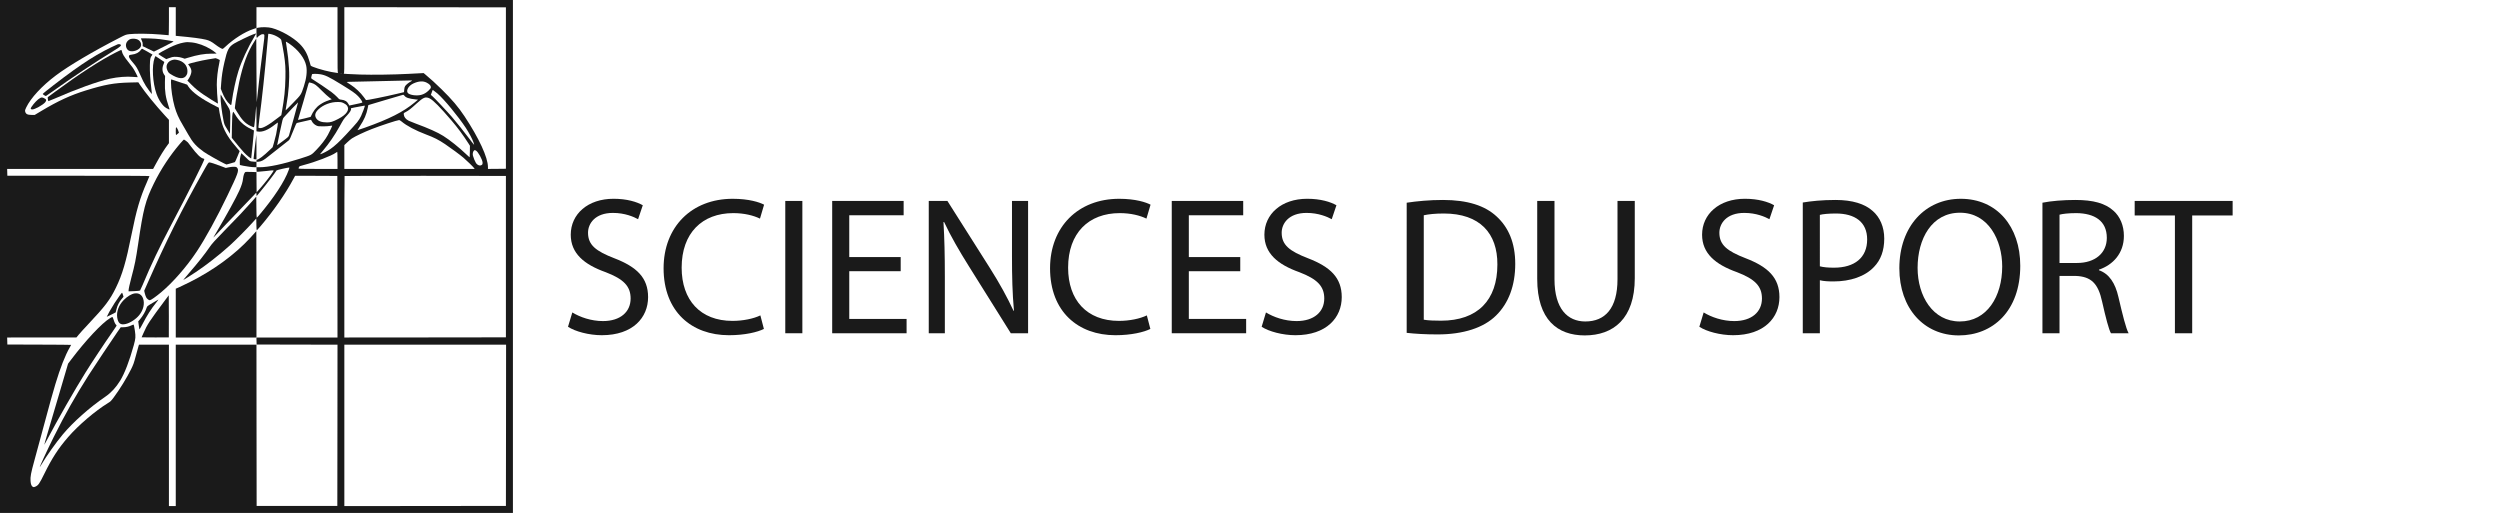
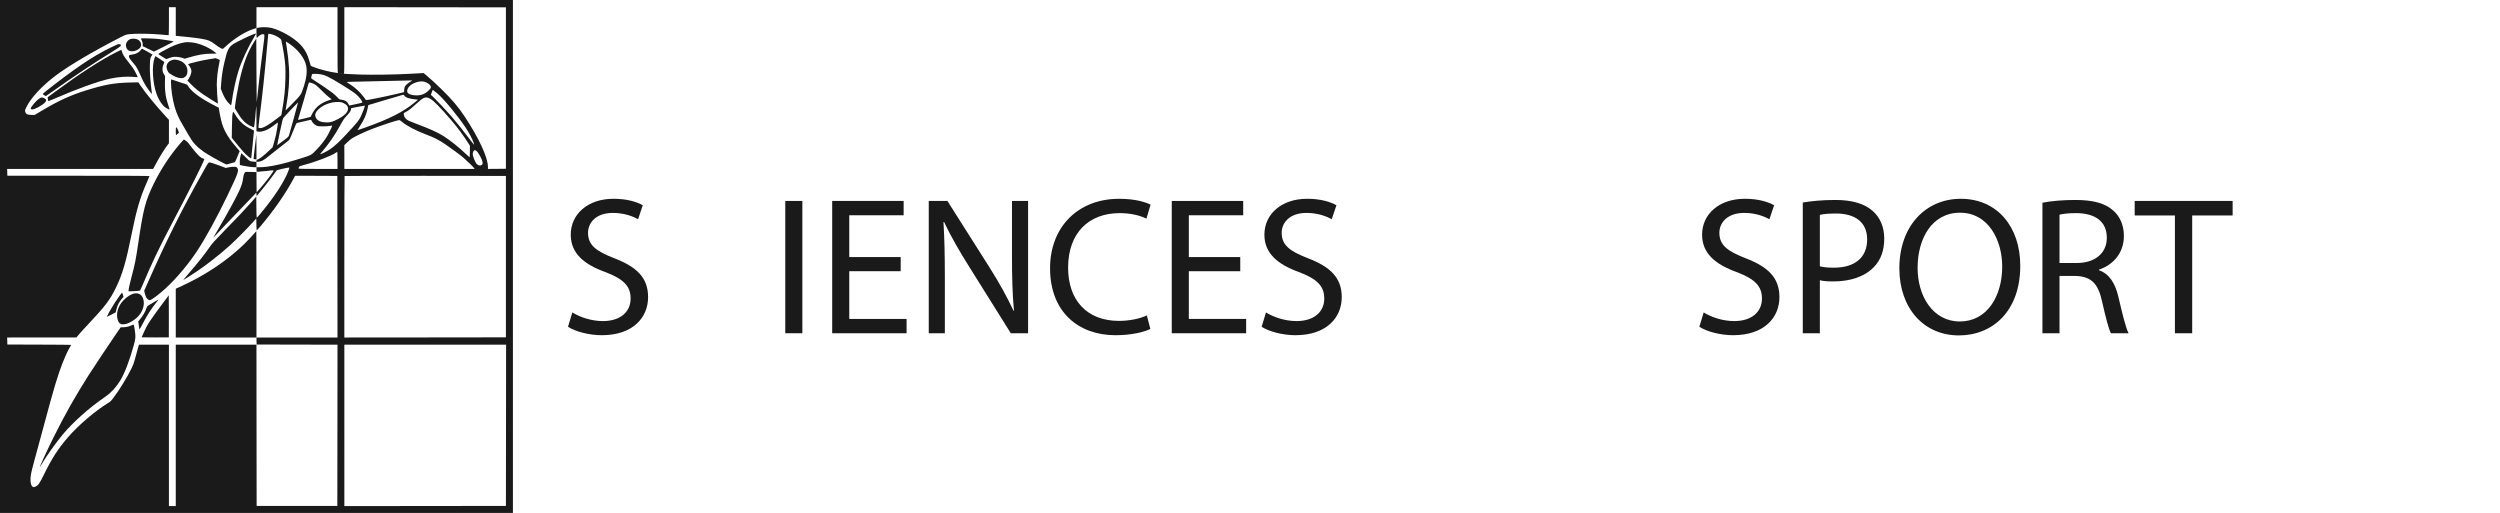
<svg xmlns="http://www.w3.org/2000/svg" version="1.1" id="Layer_1" x="0px" y="0px" width="876.244px" height="179.777px" viewBox="0 0 876.244 179.777" xml:space="preserve">
  <g>
    <path fill="#1A1A1A" d="M200.597,109.51c2.683,1.65,6.604,3.026,10.732,3.026c6.124,0,9.701-3.232,9.701-7.912   c0-4.335-2.477-6.813-8.738-9.22c-7.567-2.685-12.247-6.604-12.247-13.142c0-7.226,5.986-12.592,14.999-12.592   c4.748,0,8.188,1.102,10.251,2.271l-1.65,4.886c-1.515-0.826-4.61-2.202-8.808-2.202c-6.33,0-8.737,3.784-8.737,6.949   c0,4.335,2.82,6.468,9.22,8.943c7.843,3.026,11.834,6.813,11.834,13.623c0,7.154-5.298,13.349-16.237,13.349   c-4.472,0-9.356-1.309-11.834-2.959L200.597,109.51z" />
-     <path fill="#1A1A1A" d="M267.744,115.29c-2.202,1.102-6.604,2.202-12.247,2.202c-13.072,0-22.911-8.258-22.911-23.462   c0-14.519,9.838-24.355,24.219-24.355c5.778,0,9.426,1.238,11.008,2.063l-1.445,4.885c-2.271-1.102-5.504-1.926-9.357-1.926   c-10.87,0-18.095,6.947-18.095,19.127c0,11.352,6.536,18.646,17.82,18.646c3.646,0,7.362-0.758,9.77-1.927L267.744,115.29z" />
    <path fill="#1A1A1A" d="M281.225,70.431v46.372h-5.986V70.431H281.225z" />
    <path fill="#1A1A1A" d="M315.692,95.062h-18.026v16.72h20.091v5.021H291.68V70.431h25.044v5.021h-19.059v14.653h18.026   L315.692,95.062L315.692,95.062z" />
    <path fill="#1A1A1A" d="M325.528,116.803V70.431h6.536l14.861,23.461c3.439,5.437,6.123,10.319,8.325,15.066l0.138-0.067   c-0.55-6.191-0.688-11.834-0.688-19.06v-19.4h5.643v46.372h-6.055l-14.724-23.53c-3.233-5.159-6.33-10.458-8.669-15.479   l-0.207,0.068c0.344,5.849,0.481,11.422,0.481,19.128v19.813H325.528z" />
    <path fill="#1A1A1A" d="M403.2,115.29c-2.201,1.102-6.604,2.202-12.247,2.202c-13.071,0-22.911-8.258-22.911-23.462   c0-14.519,9.839-24.355,24.219-24.355c5.778,0,9.426,1.238,11.008,2.063l-1.444,4.885c-2.271-1.102-5.504-1.926-9.356-1.926   c-10.871,0-18.096,6.947-18.096,19.127c0,11.352,6.536,18.646,17.819,18.646c3.646,0,7.362-0.758,9.771-1.927L403.2,115.29z" />
    <path fill="#1A1A1A" d="M434.708,95.062h-18.026v16.72h20.09v5.021h-26.077V70.431h25.044v5.021h-19.058v14.653h18.026V95.062z" />
    <path fill="#1A1A1A" d="M443.717,109.51c2.685,1.65,6.604,3.026,10.732,3.026c6.123,0,9.701-3.232,9.701-7.912   c0-4.335-2.479-6.813-8.738-9.22c-7.567-2.685-12.247-6.604-12.247-13.142c0-7.226,5.986-12.592,14.999-12.592   c4.747,0,8.188,1.102,10.253,2.271l-1.651,4.886c-1.515-0.826-4.61-2.202-8.808-2.202c-6.329,0-8.737,3.784-8.737,6.949   c0,4.335,2.821,6.468,9.221,8.943c7.844,3.026,11.834,6.813,11.834,13.623c0,7.154-5.299,13.349-16.238,13.349   c-4.473,0-9.356-1.309-11.834-2.959L443.717,109.51z" />
-     <path fill="#1A1A1A" d="M493.042,71.05c3.646-0.551,7.981-0.964,12.729-0.964c8.601,0,14.724,1.995,18.782,5.779   c4.128,3.783,6.536,9.15,6.536,16.649c0,7.567-2.339,13.761-6.674,18.025c-4.334,4.334-11.49,6.674-20.504,6.674   c-4.266,0-7.844-0.207-10.871-0.551L493.042,71.05L493.042,71.05z M499.028,112.056c1.514,0.274,3.715,0.344,6.055,0.344   c12.798,0,19.746-7.154,19.746-19.678c0.067-10.938-6.124-17.889-18.782-17.889c-3.097,0-5.437,0.273-7.019,0.619V112.056   L499.028,112.056z" />
-     <path fill="#1A1A1A" d="M544.844,70.431v27.45c0,10.391,4.608,14.793,10.803,14.793c6.88,0,11.282-4.541,11.282-14.793v-27.45   h6.056V97.47c0,14.24-7.499,20.09-17.544,20.09c-9.495,0-16.65-5.437-16.65-19.814V70.431H544.844z" />
    <path fill="#1A1A1A" d="M597.128,109.51c2.685,1.65,6.604,3.026,10.732,3.026c6.123,0,9.7-3.232,9.7-7.912   c0-4.335-2.479-6.813-8.737-9.22c-7.567-2.685-12.247-6.604-12.247-13.142c0-7.226,5.986-12.592,14.999-12.592   c4.747,0,8.188,1.102,10.252,2.271l-1.65,4.886c-1.515-0.826-4.609-2.202-8.808-2.202c-6.33,0-8.737,3.784-8.737,6.949   c0,4.335,2.82,6.468,9.22,8.943c7.845,3.026,11.834,6.813,11.834,13.623c0,7.154-5.298,13.349-16.236,13.349   c-4.473,0-9.356-1.309-11.834-2.959L597.128,109.51z" />
    <path fill="#1A1A1A" d="M631.869,70.981c2.891-0.48,6.675-0.896,11.49-0.896c5.917,0,10.252,1.376,13.004,3.854   c2.546,2.201,4.06,5.572,4.06,9.701c0,4.195-1.237,7.499-3.577,9.906c-3.165,3.371-8.324,5.092-14.173,5.092   c-1.789,0-3.439-0.068-4.815-0.412v18.576h-5.986L631.869,70.981L631.869,70.981z M637.855,93.341   c1.307,0.346,2.957,0.482,4.952,0.482c7.226,0,11.628-3.51,11.628-9.908c0-6.123-4.334-9.081-10.938-9.081   c-2.613,0-4.608,0.206-5.643,0.48L637.855,93.341L637.855,93.341z" />
    <path fill="#1A1A1A" d="M708.097,93.135c0,15.962-9.7,24.425-21.534,24.425c-12.246,0-20.848-9.495-20.848-23.529   c0-14.725,9.15-24.355,21.534-24.355C699.911,69.674,708.097,79.375,708.097,93.135z M672.114,93.892   c0,9.906,5.367,18.782,14.793,18.782c9.494,0,14.86-8.737,14.86-19.265c0-9.221-4.815-18.853-14.793-18.853   C677.068,74.559,672.114,83.709,672.114,93.892z" />
    <path fill="#1A1A1A" d="M715.868,71.05c3.026-0.618,7.362-0.964,11.49-0.964c6.397,0,10.525,1.17,13.416,3.784   c2.34,2.063,3.646,5.229,3.646,8.808c0,6.123-3.854,10.183-8.737,11.834v0.206c3.577,1.238,5.711,4.54,6.813,9.356   c1.515,6.468,2.614,10.938,3.577,12.729h-6.19c-0.758-1.309-1.789-5.299-3.098-11.077c-1.376-6.397-3.854-8.808-9.288-9.014h-5.643   v20.091h-5.985V71.05L715.868,71.05z M721.854,92.172h6.123c6.398,0,10.458-3.509,10.458-8.807c0-5.986-4.334-8.602-10.663-8.67   c-2.891,0-4.954,0.274-5.918,0.551V92.172z" />
    <path fill="#1A1A1A" d="M762.304,75.522H748.2v-5.091h34.332v5.091h-14.174v41.281h-6.056L762.304,75.522L762.304,75.522z" />
  </g>
  <g transform="translate(0,1500) scale(0.1,-0.1)">
    <path fill="#1A1A1A" d="M0,14101.105v-898.887h898.887h898.896v898.887v898.887H898.882H0V14101.105z M616.035,14924.602v-50.215   l8.76-0.84c46.973-4.189,80.654-8.623,96.953-12.578c12.109-2.998,19.541-6.836,33.32-17.383   c10.791-8.262,22.178-14.98,25.293-14.98c0.713,0,5.142,3.477,9.707,7.793c28.521,26.963,67.832,51.895,97.192,61.602l11.621,3.955   v36.436v36.436h142.031h142.021v-114.932c0-108.594,0.127-115.059,2.158-115.547c6.357-1.426-11.025,1.074-24.336,3.486   c-28.037,5.264-70.703,18.564-71.904,22.529c-0.244,0.723-1.797,6.465-3.594,12.695c-7.676,27.93-17.5,45.547-34.756,63.047   c-23.018,23.008-64.844,46.982-98.047,55.85c-11.621,3.115-35.352,3.721-46.621,1.201l-6.953-1.563v-17.373   c0-11.035,0.488-17.266,1.201-17.266c0.723,0,1.563,0.84,1.914,1.807c0.488,1.074,3.721,3.955,7.441,6.592   c4.912,3.477,7.783,4.795,11.016,4.795c7.793,0,7.793,0,3.125-35.605c-8.633-65.664-14.023-111.211-21.094-178.701   c-1.328-12.705-2.52-23.477-2.637-23.965c-0.244-0.479-0.605,49.629-0.967,111.221l-0.596,112.061l-7.305-11.387   c-22.9-35.469-38.955-78.369-52.617-141.426c-4.805-21.934-13.193-70.225-14.385-83.291l-0.84-8.389l7.676-12.822   c16.65-27.441,28.037-39.551,45.654-48.428c5.869-2.871,11.631-5.273,12.705-5.273c1.914,0,2.52,3.838,5.4,33.926   c1.68,18.574,3.115,35.117,3.115,36.67s0.234,2.637,0.596,2.285c0.361-0.361,0.723-20.146,0.596-43.867v-43.271l4.316-0.84   c16.426-2.998,36.914,5.4,61.963,25.527c4.561,3.594,8.398,6.348,8.633,6.113c0.957-0.84-3.115-28.047-6.113-41.699   c-1.68-7.559-5.156-20.742-7.549-29.365l-4.561-15.586l-8.271-7.91c-23.486-22.646-40.752-35.713-46.855-35.83   c-0.957,0-1.563-1.572-1.563-3.721v-3.838l7.666,0.605c10.068,0.83,18.105,5.264,34.287,18.691   c6.943,5.752,25.039,20.02,40.146,31.641c15.225,11.631,29.238,22.656,31.279,24.57c2.998,2.637,6.113,9.346,14.863,31.875   c8.979,22.891,11.748,28.535,13.662,29.014c12.705,2.871,45.063,10.303,47.1,10.781c2.158,0.488,2.998-0.127,4.443-3.467   c2.627-6.357,9.707-13.311,16.646-16.426c5.64-2.637,7.793-2.881,23.613-2.881c9.59,0.127,20.498,0.84,24.326,1.689   c3.838,0.83,7.197,1.309,7.441,1.074c0.713-0.723-8.271-20.02-15.234-32.607c-8.984-16.416-22.412-33.916-40.508-52.734   c-17.979-18.574-15.82-17.373-57.285-30.674c-59.688-19.17-110.742-29.971-141.182-29.971H898.76l0.361-8.027l0.352-8.027   l7.793,0.352c4.316,0.117,16.904,1.328,28.164,2.637c27.334,3.115,25.293,3.486,20.742-3.955   c-6.602-10.781-27.695-37.988-42.549-54.883l-14.15-16.191l-0.352,35.488l-0.244,35.469l-18.936,0.605   c-12.939,0.479-19.297,0.234-20.498-0.723c-3.232-2.52-6.23-11.514-7.422-21.934c-1.328-12.705-5.156-24.932-13.672-43.857   c-10.664-23.74-43.027-82.695-76.465-139.268c-6.592-11.162-12.822-21.699-13.779-23.379s2.754,1.914,8.262,7.793   c25.42,27.207,51.064,54.17,82.109,86.289c18.457,19.053,39.541,41.104,46.738,48.789l13.066,13.887l0.596-6.104l0.596-6.23   l12.949,15.586c20.137,24.082,52.373,66.387,56.934,74.424c0.713,1.436,38.584,10.059,43.857,10.059   c1.563,0,1.436-1.309-1.201-8.506c-14.492-40.264-51.416-96.592-104.15-159.033c-3.955-4.678-7.549-8.525-8.027-8.525   c-0.479-0.107-1.074,16.67-1.201,37.041l-0.352,37.275l-20.498-23.135c-25.049-28.164-39.307-43.262-92.168-97.432   c-31.396-32.246-42.793-44.717-49.023-53.936c-18.936-27.568-41.699-56.455-75.381-95.176   c-10.313-11.973-18.818-21.934-18.818-22.275c0-0.967,20.137,11.504,43.145,26.846c37.158,24.561,83.662,60.996,120.459,94.199   c18.691,16.904,58.242,56.689,77.295,77.773l14.99,16.543l0.352-21.201c0.127-11.631,0.728-20.986,1.318-20.742   c0.605,0.234,6.113,6.357,12.227,13.545c46.631,54.775,88.101,114.346,116.611,167.549l5.645,10.43l73.945-0.234l73.945-0.361   l0.361-283.096l0.244-283.203h-142.031H898.765l0.361-12.354l0.361-12.217l141.787-0.361l141.66-0.244l-0.244-282.607   l-0.352-282.49h-141.426H899.492l-0.361,282.49l-0.244,282.607H757.466H616.035v-282.852v-282.852h-11.973H592.07v282.852v282.852   h-52.5h-52.49l-1.914-6.23c-1.084-3.477-5.273-18.701-9.355-33.926c-6.592-24.678-8.262-29.355-16.172-45.527   c-15.107-30.459-39.434-70-60.889-99.004c-9.346-12.588-11.27-14.385-20.254-19.902c-44.59-27.324-103.428-77.422-139.502-119.014   c-34.404-39.658-56.455-73.574-83.779-129.072c-17.256-35.117-20.859-40.264-31.523-44.951c-4.316-1.914-5.518-2.031-8.389-0.713   c-4.795,2.275-7.432,8.867-8.271,20.371c-1.084,15.459,1.201,27.207,13.896,73.594c6.475,23.604,20.381,74.541,30.693,113.135   c22.52,83.896,33.066,122.012,42.656,153.652c17.266,57.178,34.272,100.557,50.342,128.242c2.637,4.316,4.678,8.271,4.678,8.643   c0,0.342-50.342,0.82-111.709,0.947l-111.816,0.361l-0.361,12.334l-0.361,12.236l121.416,0.117h121.406l8.027,9.824   c4.443,5.4,19.658,22.295,34.043,37.402c58.604,62.197,75.508,84.492,96.24,127.031c22.412,45.674,35.713,90.967,54.531,185.176   c17.5,87.373,29.961,130.156,54.17,184.814c4.922,11.016,8.877,20.605,8.877,21.328c0,0.85-76.23,1.201-248.936,1.201H25.771   l-0.361,11.992l-0.361,11.982h255.889h255.762l9.951,18.33c14.502,26.738,29.6,51.064,41.465,66.641l3.955,5.273v40.869v40.869   l-12.705,13.779c-34.16,37.158-71.426,83.066-88.691,108.945l-5.869,8.877l-29.961-0.713c-55.01-1.318-87.383-7.197-154.014-27.813   c-53.213-16.416-98.154-37.158-156.406-72.158l-22.773-13.652h-10.43c-15.459,0-21.328,3.232-23.252,12.939   c-0.596,2.871,0.244,5.869,3.73,12.949c16.055,33.555,55.01,75.615,104.268,112.656c44.58,33.555,129.199,83.652,222.324,131.475   c21.699,11.143,22.529,11.504,34.756,13.066c19.414,2.52,74.307,1.914,108.945-1.201c15.459-1.318,28.525-2.51,29.121-2.51   c0.479,0,0.967,22.158,0.967,49.131v49.141h11.982h11.982v-50.225H616.035L616.035,14924.602z M1773.208,14691.379v-282.852   l-31.406-0.352l-31.514-0.244v6.475c0,33.32-31.289,101.152-82.217,178.086c-21.104,32.012-44.473,59.57-80.43,94.688   c-19.531,19.297-40.146,37.998-56.445,51.416l-6.357,5.273l-16.416-0.83c-8.994-0.479-25.889-1.328-37.393-1.924   c-50.938-2.754-125.723-3.711-168.154-2.393c-36.797,1.318-64.6,2.871-58.008,3.467c1.924,0.127,2.041,6.475,2.041,116.387v116.25   l283.203-0.244l283.096-0.352V14691.379L1773.208,14691.379z M963.613,14875.705c10.908-4.795,21.211-12.1,22.168-15.586   c2.271-9.102,6.719-33.193,9.473-50.684c4.912-32.48,5.869-47.588,5.146-83.066c-0.83-40.498-3.828-70.225-11.738-114.932   l-2.637-15.225l-9.707-7.549c-35.483-27.803-56.689-39.678-66.646-37.51c-1.914,0.479-3.838,1.201-4.067,1.553   c-0.244,0.479,1.069,12.705,2.998,27.207c9.819,73.955,20.366,172.705,27.437,255.879c2.041,24.102,3.955,44.355,4.199,45.186   C940.835,14882.785,954.497,14879.787,963.613,14875.705z M1014.663,14846.467c30.918-21.455,53.33-50.83,58.604-76.826   c3.843-19.414,0.972-44.229-8.389-72.637c-9.824-29.6-8.867-28.164-37.627-57.764c-14.033-14.619-25.767-26.25-26.016-26.006   c-0.352,0.234,0.85,8.027,2.52,17.139c8.154,44.941,11.504,91.807,9.233,129.561c-1.685,27.324-3.955,48.418-8.154,74.424   c-1.553,10.068-2.871,18.574-2.871,19.063C1001.958,14854.621,1005.796,14852.57,1014.663,14846.467z M1197.681,14742.678   c-0.85-0.244-2.52-0.244-3.594,0c-1.201,0.361-0.488,0.596,1.44,0.596C1197.554,14743.273,1198.398,14743.039,1197.681,14742.678z    M1122.173,14739.797c17.617-2.754,30.195-8.867,74.541-36.074c37.769-23.252,48.306-30.557,58.14-40.508   c8.75-8.633,16.646-20.977,14.731-22.9c-0.596-0.469-10.908-2.988-23.125-5.508l-22.168-4.678l-2.285,4.199   c-5.151,10.068-12.705,14.854-25.396,16.299c-7.197,0.84-7.441,0.967-14.746,9.111c-4.082,4.434-13.428,12.705-20.859,18.213   c-13.066,9.824-56.445,38.955-65.674,44.229c-2.646,1.445-4.678,3.477-4.678,4.434c0,1.68,1.68,9.111,2.998,13.066   C1094.365,14741.594,1110.181,14741.594,1122.173,14739.797z M1443.618,14717.15c-0.361-0.723-2.52-2.168-4.561-3.242   c-6.826-3.477-16.299-11.387-19.053-15.703c-1.807-2.861-2.881-7.061-3.242-12.705l-0.713-8.506l-26.367-6.23   c-38.359-9.229-105.713-22.773-106.787-21.582c-0.117,0.127-3.604,4.805-7.676,10.43c-11.504,15.703-29.482,32.725-45.781,43.154   c-7.793,4.912-14.023,9.346-14.141,9.707c0,0.361,6.592,0.84,14.736,0.84c35.234,0.479,209.619,4.434,212.734,4.795   C1443.618,14718.225,1443.97,14717.746,1443.618,14717.15z M1495.029,14710.559c9.834-5.029,15.103-10.43,15.103-15.703   c0-3.711-1.084-5.4-7.432-11.748c-8.516-8.271-16.543-12.949-26.729-15.703c-17.256-4.434-43.145-0.117-47.461,8.037   c-5.029,9.473,4.678,24.697,20.137,31.875C1467.109,14715.832,1482.568,14716.906,1495.029,14710.559z M1091.968,14709.24   c11.147-3.242,16.66-7.432,35.83-26.846c10.195-10.313,22.295-21.338,26.855-24.57l8.145-5.762l-9.346-3.232   c-14.502-5.029-20.498-7.91-31.406-15.215c-13.779-9.111-24.082-22.539-33.315-43.271c-0.234-0.479-43.984-11.143-44.336-10.674   c-0.127,0.117,2.637,9.717,6.226,21.221c5.273,16.904,18.691,63.281,30.088,104.023c0.957,3.369,2.397,6.24,3.232,6.24   S1088.374,14710.314,1091.968,14709.24z M1532.91,14672.561c23.008-19.648,73.1-80.303,99.707-120.693   c11.875-18.096,23.379-40.029,27.217-51.533c1.436-4.199,2.275-7.92,2.158-8.154c-0.244-0.234-7.676,9.111-16.426,20.742   c-19.648,26.123-44.58,57.285-61.606,77.178c-15.098,17.627-59.932,65.205-68.076,72.393l-5.752,4.912l3.115,8.633l3.242,8.75   l3.35-2.041C1521.763,14681.545,1527.632,14676.994,1532.91,14672.561z M1417.72,14664.299   c5.039-6.719,15.234-10.078,39.683-12.832l7.793-0.84l-11.992-9.951c-39.668-32.949-88.213-57.52-174.258-88.213   c-14.146-5.029-25.771-8.984-26.021-8.74c-0.229,0.234,3.608,6.465,8.394,13.779c15.225,22.9,23.252,41.709,27.69,64.121   l2.031,10.068l60.166,17.979c32.959,9.941,60.894,18.213,61.963,18.213C1414.126,14668.01,1416.284,14666.33,1417.72,14664.299z    M1506.538,14654.699c12.217-6.23,35.947-30.313,75.742-76.816c22.295-26.133,40.635-50.83,59.57-80.42l5.273-8.271l-0.244-19.893   c-0.117-11.035-0.479-20.264-0.723-20.498c-0.352-0.244-5.752,4.551-12.217,10.674c-24.336,23.359-57.891,50.215-80.185,64.102   c-19.775,12.471-51.289,26.611-97.441,43.633c-10.303,3.838-20.967,8.154-23.604,9.473c-10.674,5.391-16.787,13.184-17.5,22.402   c-0.361,4.443-0.244,4.561,7.07,8.398c9.824,5.039,16.904,10.547,37.393,29.238   C1484.609,14659.494,1491.562,14662.131,1506.538,14654.699z M1204.868,14638.283c4.678-2.393,9.346-5.635,11.143-8.027   c10.791-14.15-0.479-31.641-30.313-46.982c-19.541-10.186-26.611-12.354-39.561-12.354c-19.766,0-32.236,4.912-38.232,14.99   c-5.752,9.951-3.35,19.648,7.676,30.322c16.895,16.533,44.219,26.846,69.277,26.25   C1195.757,14642.238,1197.681,14641.76,1204.868,14638.283z M1030.122,14586.984c-8.267-29.6-15.82-56.689-16.777-60.049   c-1.797-6.23-2.153-6.592-21.812-21.328c-10.908-8.271-20.01-14.863-20.137-14.736c-0.117,0.234,4.194,21.211,9.59,46.738   c9.473,44.824,9.951,46.504,13.789,50.928c9.463,10.791,49.487,53.105,49.971,52.627   C1044.99,14640.92,1038.398,14616.594,1030.122,14586.984z M1278.828,14629.172c0-2.754-9.238-27.686-13.193-35.586   c-8.984-17.861-10.42-19.541-52.607-65.088c-22.891-24.697-40.635-40.986-55.498-51.172c-9.824-6.719-26.602-15.459-33.311-17.383   c-2.881-0.713-2.881-0.713-1.084,1.436c1.084,1.328,5.156,6.113,9.111,10.908c21.211,24.932,40.742,53.457,58.481,85.449   c13.906,25.059,14.146,25.42,26.25,38.369c9.707,10.42,14.619,18.691,13.306,22.646c-0.601,2.031,0.596,2.51,11.021,4.316   c6.479,1.191,16.66,3.105,22.529,4.189C1275.454,14629.533,1278.828,14630.012,1278.828,14629.172z M1406.826,14574.641   c18.687-15.693,49.014-31.758,85.938-45.781c29.6-11.143,43.857-18.457,67.227-34.043c20.859-14.141,51.299-36.553,64.482-47.695   c10.313-8.75,33.555-31.279,36.797-35.84l2.393-3.35h-228.31h-228.438v41.826v41.709l9.941,9.473   c5.396,5.264,12.944,11.504,16.782,14.023c10.552,6.943,43.022,22.402,68.56,32.354c29.6,11.738,89.883,31.523,96.836,31.885   C1400.22,14579.318,1403.706,14577.16,1406.826,14574.641z M1668.218,14472.17c7.437-3.838,22.896-31.758,23.252-42.07   c0.244-4.551-0.244-5.996-2.637-7.91c-5.879-4.795-15.459-1.553-20.859,6.943c-3.228,5.166-8.389,17.637-10.303,25.176   c-1.563,5.869-0.244,13.662,2.998,17.256C1663.178,14474.328,1663.906,14474.328,1668.218,14472.17z M1182.939,14437.893v-29.961   h-68.315c-53.936,0-68.32,0.352-68.32,1.563c0.117,0.713,0.728,2.988,1.567,4.785c1.318,3.115,2.754,3.721,17.139,7.432   c40.029,10.303,97.314,32.236,111.943,42.91c2.275,1.67,4.551,3.105,5.142,3.232   C1182.578,14467.854,1182.939,14454.426,1182.939,14437.893z M1773.208,14100.51v-282.861l-283.096-0.352l-283.203-0.234v282.607   c0,155.439,0.352,283.086,0.83,283.447c0.371,0.488,127.764,0.723,283.096,0.605l282.373-0.361V14100.51z M1773.574,13509.396   l-0.361-282.607l-283.096-0.361l-283.203-0.244v282.852v282.852h283.447h283.442L1773.574,13509.396z" />
    <path fill="#1A1A1A" d="M887.505,14879.66c-10.43-3.594-57.412-26.24-67.119-32.363c-18.936-11.973-23.853-21.572-34.043-66.27   c-6.348-27.813-9.229-47.344-11.021-72.275l-1.44-19.766l4.189-10.791c8.154-20.859,17.383-35.361,28.047-44.111   c4.795-3.955,4.561-4.316,6.475,10.557c3.955,30.557,14.502,79.57,22.773,105.469c11.504,36.191,33.438,83.535,55.85,120.928   c3.594,5.869,6.479,10.898,6.479,11.143C897.695,14882.902,895.898,14882.414,887.505,14879.66z" />
    <path fill="#1A1A1A" d="M493.794,14865.158c0-0.479,1.44-3.945,3.354-7.676c2.393-5.029,3.228-8.379,3.11-13.057l-0.244-6.24   l19.785-9.58l19.771-9.473l35.479,17.734c31.523,15.83,35.117,17.871,32.002,18.584c-6.23,1.318-31.758,5.4-46.143,7.305   C546.04,14864.924,493.794,14866.711,493.794,14865.158z" />
    <path fill="#1A1A1A" d="M457.363,14863.117c-6.24-1.68-13.433-8.984-15.107-15.576c-2.764-10.068,1.68-21.445,9.951-25.283   c13.057-6.23,37.393,2.754,41.592,15.459c3.594,10.781-4.199,22.891-16.543,25.527   C469.707,14864.807,463.706,14864.807,457.363,14863.117z" />
    <path fill="#1A1A1A" d="M643.242,14850.666c-14.145-2.52-30.195-8.281-48.896-17.393c-17.5-8.506-39.434-21.084-39.434-22.646   c0-0.479,6.24-4.678,13.906-9.463l14.019-8.516l7.31,2.881c3.965,1.67,9.834,3.594,13.071,4.307   c8.506,2.168,24.922,0.957,35.474-2.637l8.75-2.988l11.616,3.477c33.32,10.068,56.582,14.141,82.466,14.258l17.739,0.127   l-4.795,4.189c-2.637,2.275-9.59,7.188-15.586,10.908c-20.967,13.066-44.937,21.689-67.119,24.209   C658.345,14852.814,654.873,14852.814,643.242,14850.666z" />
    <path fill="#1A1A1A" d="M412.29,14844.543c-6.719-2.52-34.404-15.938-47.935-23.135c-33.804-18.096-67.002-39.189-108.828-69.15   c-38.354-27.559-105.713-79.58-105.713-81.611c0.127-1.563,9.834-7.676,11.27-7.08c0.84,0.371,9.229,6.123,18.818,12.949   c73.101,52.139,152.451,104.98,222.437,147.891c20.269,12.461,24.209,16.299,20.024,19.424   C420.205,14845.383,415.527,14845.754,412.29,14844.543z" />
    <path fill="#1A1A1A" d="M493.55,14825.012c-6.226-9.111-17.139-14.746-31.519-16.426c-8.154-0.957-10.19-2.148-10.19-6.094   c0-4.082,4.072-10.313,14.736-22.666c10.312-11.621,15.83-20.967,24.092-40.029c8.271-19.297,14.146-30.801,20.742-41.23   c6.104-9.473,19.766-28.037,20.732-28.164c0.352,0-0.244,7.314-1.318,16.172c-4.072,32.129-6.113,62.93-5.518,84.512   c0.479,22.402,1.563,27.793,6.475,33.555c1.68,2.031,2.871,3.828,2.637,4.082c-1.313,1.074-34.272,19.883-35.84,20.361   C497.388,14829.445,495.581,14828,493.55,14825.012z" />
    <path fill="#1A1A1A" d="M403.789,14815.07c-53.34-27.207-127.412-75.273-210.703-136.758   c-13.545-9.941-24.932-18.457-25.527-18.818c-0.957-0.596,0.84-12.822,2.041-14.023c0.234-0.234,10.303,3.838,22.412,9.111   c74.297,32.725,150.527,60.166,193.32,69.629c27.441,5.996,59.082,8.398,81.855,6.24c8.149-0.84,15.098-1.201,15.459-0.967   c0.84,0.967-11.509,24.814-16.899,32.607c-2.764,3.955-10.908,14.385-17.979,23.252c-12.949,16.055-19.297,26.846-20.615,35.234   c-0.479,2.393-1.436,4.434-2.285,4.434C424.033,14825.012,414.57,14820.461,403.789,14815.07z" />
    <path fill="#1A1A1A" d="M541.855,14796.965c-10.195-27.441-7.08-87.139,6.709-125.967c7.793-21.934,21.094-41.582,33.555-49.492   c5.156-3.359,12.354-6.113,12.354-4.795c0,0.234-1.68,5.283-3.604,11.27c-10.303,30.195-13.779,52.852-12.822,83.779l0.596,21.689   l-3.467,5.273c-6.953,10.303-7.559,23.369-1.797,36.426c1.797,3.965,2.754,7.559,2.275,7.91   c-1.685,1.445-30.205,20.371-30.801,20.371C544.492,14803.43,543.169,14800.568,541.855,14796.965z" />
    <path fill="#1A1A1A" d="M751.47,14795.412c-1.68-0.244-11.631-1.924-22.178-3.604c-22.051-3.477-67.104-14.258-69.99-16.66   c-0.239-0.234,1.318-2.52,3.359-5.156c6.23-7.773,8.867-15.215,8.149-22.158c-0.718-6.963-5.029-17.383-10.308-25.176l-3.711-5.273   l13.062-13.057c13.545-13.799,25.522-23.613,44.473-36.563c11.621-8.027,45.664-29.355,48.408-30.439   c1.211-0.479,1.328,0.957,0.601,6.357c-1.563,11.855-3.477,44.336-3.477,58.955c0,22.891,3.115,50.342,8.516,75.4   c1.313,6.23,2.271,11.367,2.031,11.621c-1.563,1.309-13.184,6.582-14.375,6.465   C755.181,14796.008,753.144,14795.637,751.47,14795.412z" />
    <path fill="#1A1A1A" d="M605.845,14790.256c-9.58-2.393-16.172-7.197-19.771-14.502c-3.467-6.719-3.115-14.629,1.084-23.496   c2.881-6.113,4.678-8.145,10.186-11.621c28.77-18.34,47.939-19.531,56.807-3.359c2.285,3.955,2.881,6.953,2.881,13.418   c0,20.02-14.258,35.244-36.797,39.443C612.451,14791.574,611.001,14791.574,605.845,14790.256z" />
    <path fill="#1A1A1A" d="M599.253,14711.877c0-23.135,5.522-60.527,12.588-85.215c6.836-23.975,14.375-40.752,29.365-65.928   c5.156-8.506,13.779-23.486,19.17-33.193c15.356-27.324,27.69-40.986,54.297-60.049c9.834-7.07,58.613-34.873,71.191-40.508   l7.91-3.594l14.023,3.838c7.793,2.031,14.746,4.189,15.459,4.551c0.723,0.479,4.795,9.346,8.994,19.648l7.783,18.936l-6.475,7.432   c-29.6,33.555-45.293,58.379-54.404,85.938c-3.477,10.557-9.824,39.551-11.504,53.105l-0.723,5.625l-9.824,4.912   c-50.693,25.537-83.535,49.014-96.963,69.395l-4.316,6.592l-26.728,8.867c-14.736,4.922-27.568,9.111-28.281,9.346   C599.619,14722.063,599.253,14719.67,599.253,14711.877z" />
-     <path fill="#1A1A1A" d="M773.042,14661.301c0-18.105,4.551-54.775,10.19-82.949c2.993-14.619,3.354-15.342,12.944-31.152   l9.824-16.182l0.84,34.629c1.074,45.547,0.84,47.588-9.824,64.014c-4.438,6.943-11.514,18.564-15.586,25.762   c-4.067,7.314-7.676,13.418-7.905,13.662C773.291,14669.328,773.042,14665.842,773.042,14661.301z" />
    <path fill="#1A1A1A" d="M140.83,14656.506c-8.516-4.443-21.455-17.744-30.684-31.523c-4.072-6.23-3.115-8.506,3.594-8.506   c8.389,0,36.44,15.576,44.346,24.688c6.113,6.826,4.551,11.387-5.029,15.459C147.539,14658.898,145.376,14658.898,140.83,14656.506   z" />
    <path fill="#1A1A1A" d="M816.914,14607.951c-2.881-7.783-3.481-16.289-3.955-51.641l-0.605-39.316l6.357-8.037   c9.824-12.578,28.525-34.873,36.436-43.379c9.346-10.068,25.049-22.646,25.41-20.381c0.713,3.604,9.941,97.441,9.59,97.441   c-0.127,0.117-4.561,2.158-9.834,4.795c-25.889,12.471-42.07,27.324-57.168,52.734   C819.663,14606.047,817.275,14609.045,816.914,14607.951z" />
    <path fill="#1A1A1A" d="M616.035,14540.363c0-7.549,0.371-13.779,0.967-13.779c0.479,0.117,2.871,1.914,5.508,4.189l4.678,4.072   l-2.158,6.357c-2.158,6.592-5.986,12.939-7.91,12.939C616.523,14554.143,616.035,14548.029,616.035,14540.363z" />
    <path fill="#1A1A1A" d="M893.613,14487.395c-2.515-22.295-4.668-41.602-4.785-42.91c-0.127-2.041,0.713-2.529,5.029-2.764   l5.024-0.352v43.145c0,23.848-0.117,43.271-0.352,43.271C898.413,14527.785,896.128,14509.563,893.613,14487.395z" />
    <path fill="#1A1A1A" d="M631.494,14496.984c-35.703-41.719-67.822-90.371-92.158-140c-29.727-60.645-37.031-88.564-55.127-212.129   c-8.037-54.18-11.748-73.105-23.379-116.26c-6.348-23.848-10.19-41.465-10.19-46.865v-2.871l19.541,0.713   c11.855,0.488,19.897,1.318,20.732,2.158c0.713,0.723,4.668,9.463,8.867,19.297c29.131,69.99,58.848,132.314,100.078,210.342   c63.76,120.693,118.057,228.438,116.377,231.201c-0.479,0.596-2.402,1.436-4.316,1.914c-9.106,2.041-22.539,15.342-43.262,43.027   c-4.922,6.592-9.355,12.461-10.078,13.301c-2.031,2.285-12.705,10.195-13.892,10.195   C644.087,14511.008,638.208,14504.65,631.494,14496.984z" />
    <path fill="#1A1A1A" d="M842.681,14452.033c-1.924-7.91-2.52-13.906-2.28-20.723l0.356-9.6l11.748-2.637   c12.104-2.646,31.875-5.156,40.986-5.156h5.391v9.59v9.59h-5.869c-3.11,0-8.75,0.605-12.227,1.201   c-6.104,1.191-7.305,2.041-20.254,14.98c-7.549,7.549-14.141,13.779-14.502,13.779   C845.679,14463.059,844.121,14458.029,842.681,14452.033z" />
    <path fill="#1A1A1A" d="M711.562,14397.502c-75.513-134.6-128.359-240.537-193.203-387.363l-12.939-29.248l2.031-8.75   c1.201-4.785,3.242-11.016,4.678-13.887c2.754-5.4,9.111-10.557,13.066-10.557c3.35,0,21.094,12.461,38.955,27.324   c41.582,34.639,90.127,90.254,125.84,144.072c29.961,45.166,70.117,118.281,106.787,194.756   c37.153,77.422,40.625,86.768,35.596,96.475c-1.074,2.041-3.232,3.955-5.156,4.434c-4.912,1.436-16.055,0.723-26.484-1.436   l-9.346-2.041l-14.863,5.635c-23.008,8.75-38.35,13.789-42.422,13.789C730.376,14430.705,729.902,14429.982,711.562,14397.502z" />
    <path fill="#1A1A1A" d="M896.255,14187.521c-0.85-1.201-9.229-10.557-18.584-20.615   c-55.254-59.932-129.795-114.336-214.658-156.768c-13.057-6.475-28.877-14.131-35.229-16.895l-11.748-5.156v-85.459v-85.566   h141.435h141.416v186.357c0,102.48-0.234,186.377-0.469,186.377C898.042,14189.797,897.095,14188.84,896.255,14187.521z" />
    <path fill="#1A1A1A" d="M420.083,13964.836c-11.992-16.416-26.367-38.828-36.563-57.051c-5.391-9.824-9.59-17.979-9.346-18.223   c0.244-0.234,7.314,3.242,15.82,7.549l15.459,8.037l2.764,11.035c3.232,13.418,9.102,24.795,18.096,35.713l6.592,8.027l-2.041,7.07   c-1.191,3.955-2.637,7.08-3.115,7.08C427.275,13974.074,423.794,13969.875,420.083,13964.836z" />
    <path fill="#1A1A1A" d="M472.095,13971.555c-11.504-1.68-25.762-10.303-38.35-23.135c-17.5-17.627-26.006-40.869-22.891-61.377   c3.232-20.488,11.504-26.836,29.717-22.637c15.586,3.584,35.84,16.777,47.344,31.045c14.736,18.096,19.897,40.498,13.545,58.477   C496.787,13967.238,486.123,13973.586,472.095,13971.555z" />
    <path fill="#1A1A1A" d="M581.162,13951.291c-58.721-78.74-64.717-87.959-78.506-119.248l-6.353-14.395l47.461-0.352   c26.138-0.117,47.705-0.117,47.939,0.117c0.244,0.234,0.244,33.564,0.127,74.072l-0.361,73.594L581.162,13951.291z" />
    <path fill="#1A1A1A" d="M534.902,13938.342c-18.213-10.898-19.414-11.855-20.732-16.416c-3.955-12.939-13.428-29.482-24.336-42.188   l-5.273-6.104l1.68-13.066c0.957-7.08,1.924-13.789,2.275-14.756c0.361-0.947,4.795,6.357,10.186,16.787   c17.5,33.672,30.684,54.297,49.141,77.188c4.561,5.635,7.91,10.303,7.432,10.303   C554.673,13949.963,545.566,13944.699,534.902,13938.342z" />
-     <path fill="#1A1A1A" d="M385.332,13884.65c-27.93-16.777-85.342-78.008-136.279-145.498l-10.43-13.779l-30.674-104.268   c-16.904-57.295-35.84-121.299-41.953-142.012c-6.23-20.742-11.025-37.881-10.781-38.115c0.117-0.244,4.551,7.666,9.58,17.373   c36.68,69.756,95.889,173.418,135.195,236.465c20.137,32.48,68.188,104.99,92.412,139.512   c16.895,24.199,17.485,25.049,15.098,26.719c-3.242,2.295-6.357,8.643-9.59,19.297c-1.44,4.688-3.232,8.643-4.072,8.643   S389.16,13887.043,385.332,13884.65z" />
    <path fill="#1A1A1A" d="M460.83,13859.611c-8.867-4.316-19.18-6.592-29.004-6.592h-8.623l-11.152-15.83   c-16.299-23.486-85.811-127.637-101.27-151.973c-48.418-76.465-81.748-135.43-122.49-216.934   c-22.646-45.537-50.459-105.469-48.779-105.469c0.244,0,2.998,4.443,6.23,9.834c17.017,29.004,50.576,76.104,74.307,104.619   c35.713,42.91,94.561,95.176,148.496,131.846c20.615,14.023,38.232,33.076,52.861,56.934   c15.688,25.889,32.231,69.033,47.461,123.926c6.592,24.209,6.938,28.887,3.955,50.693c-1.924,14.023-3.838,21.934-5.156,21.816   C467.187,13862.482,464.189,13861.164,460.83,13859.611z" />
  </g>
</svg>